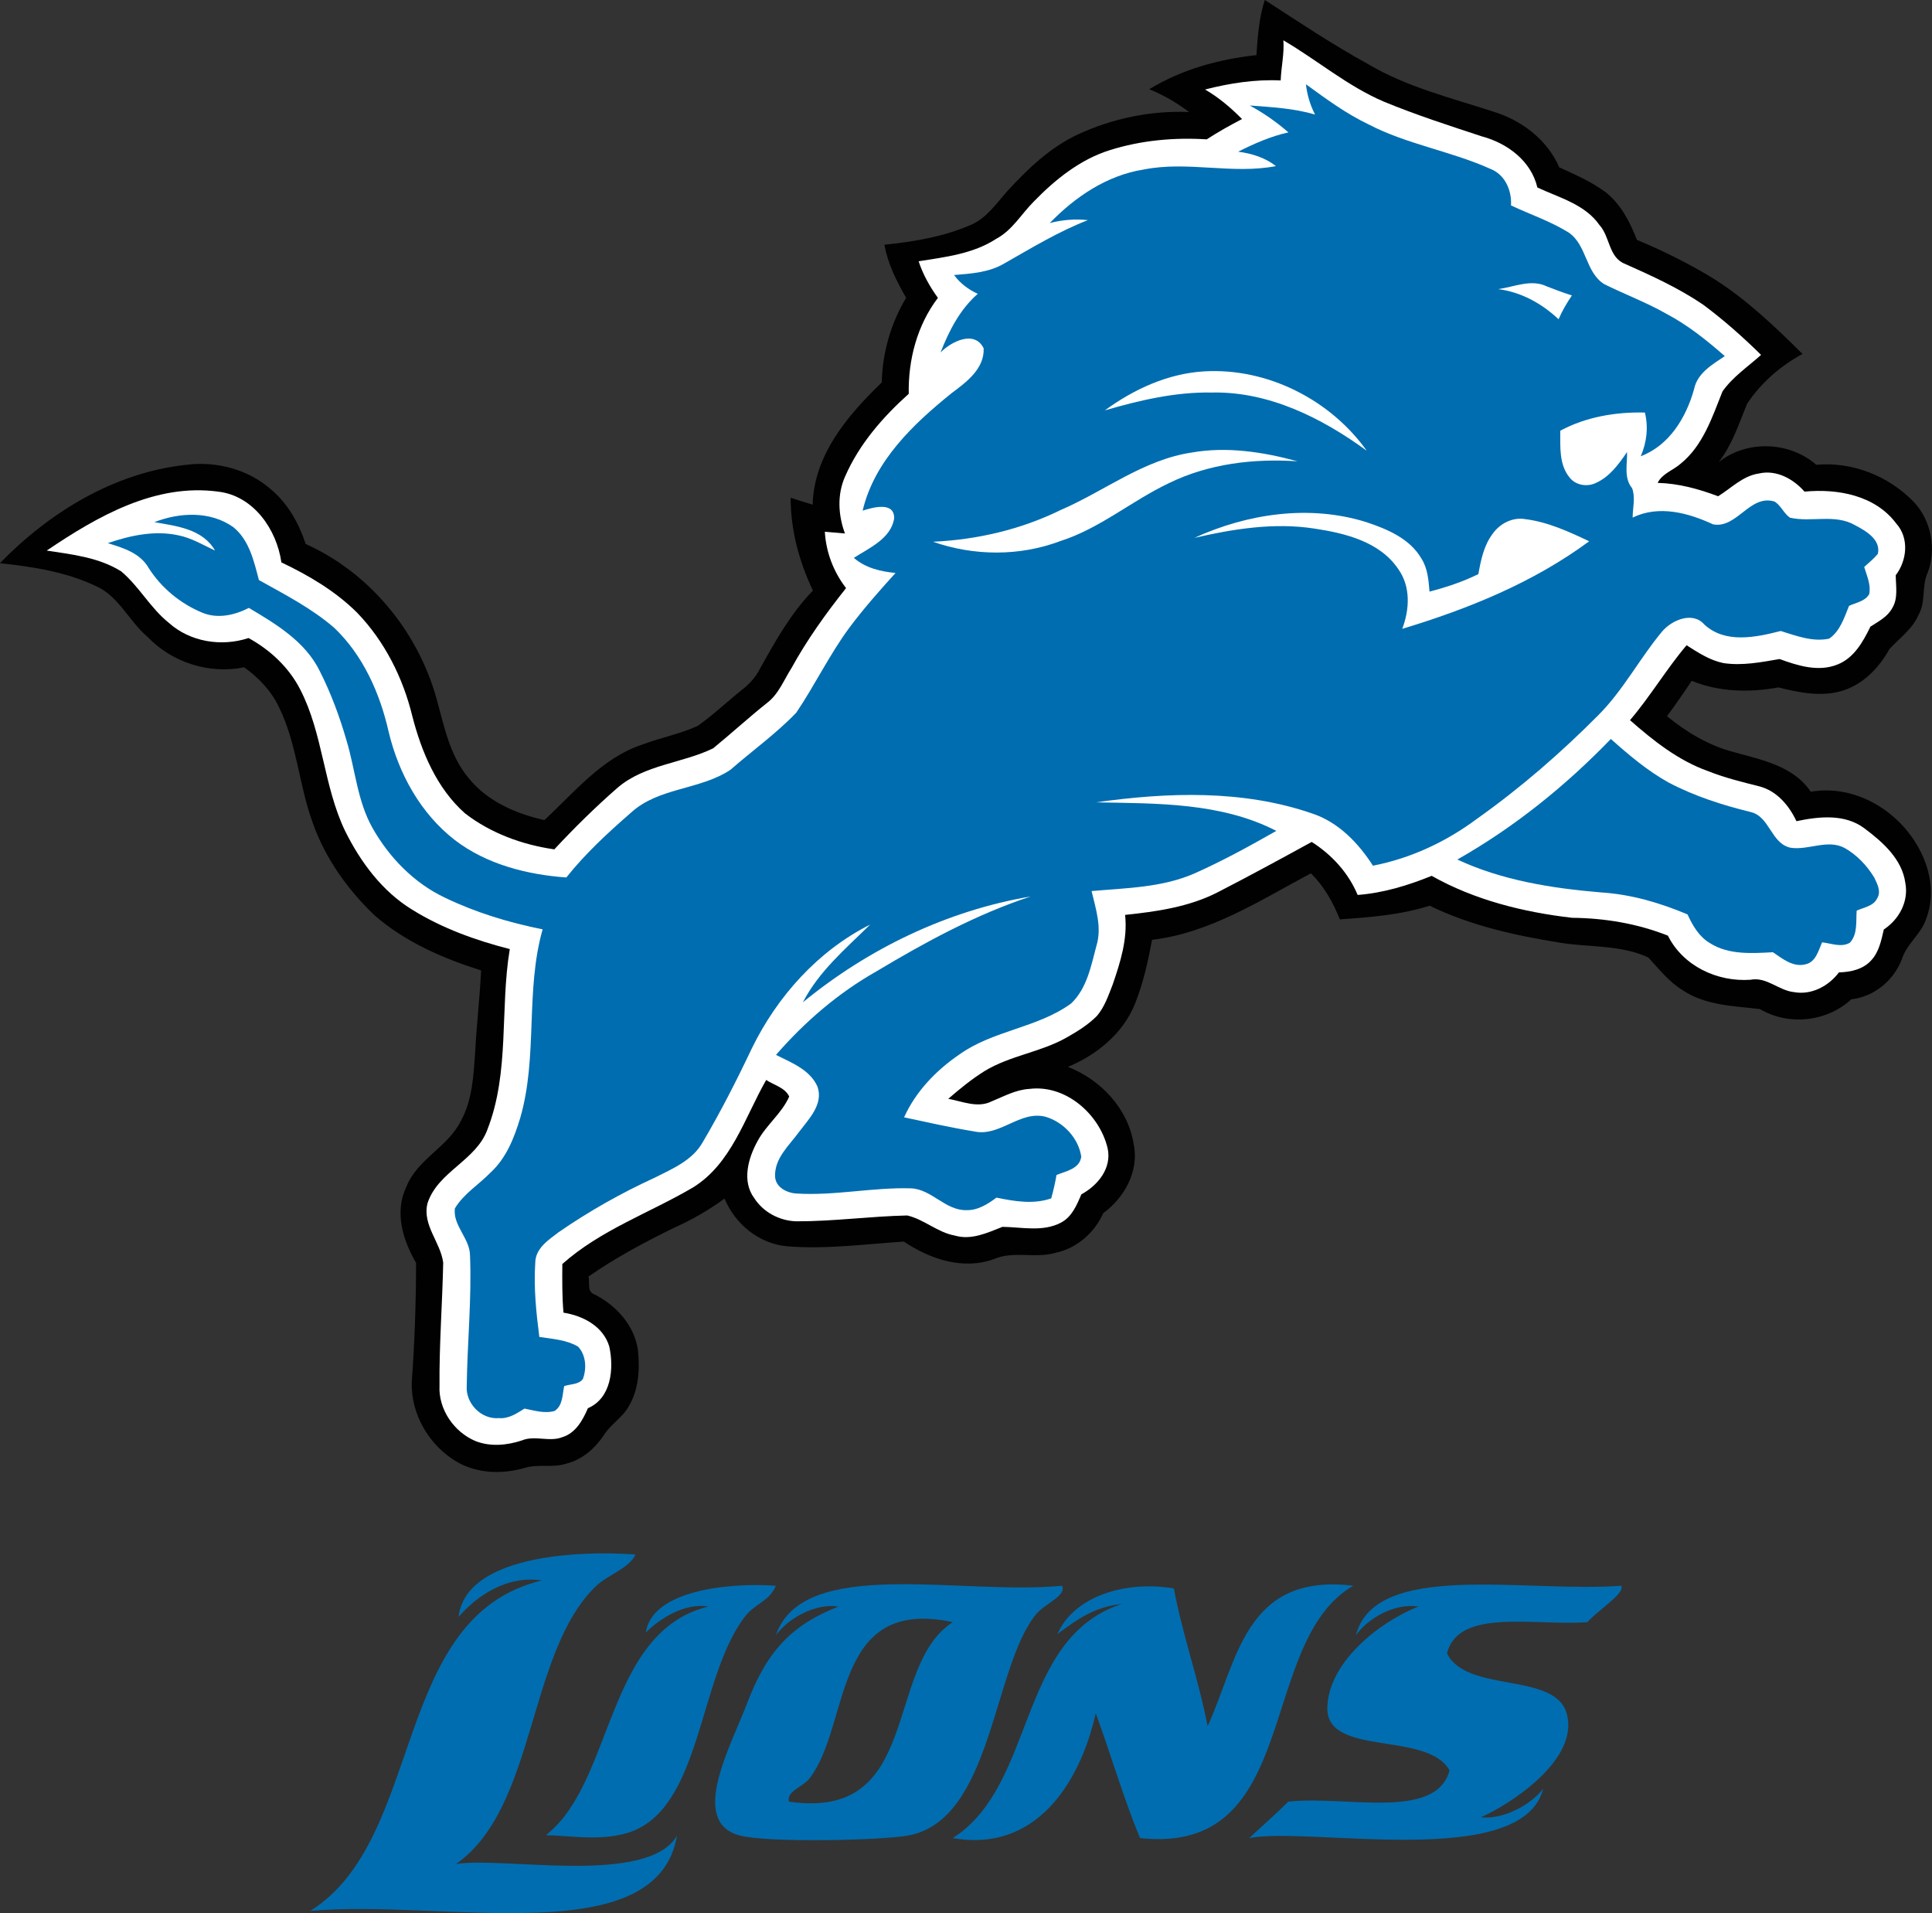
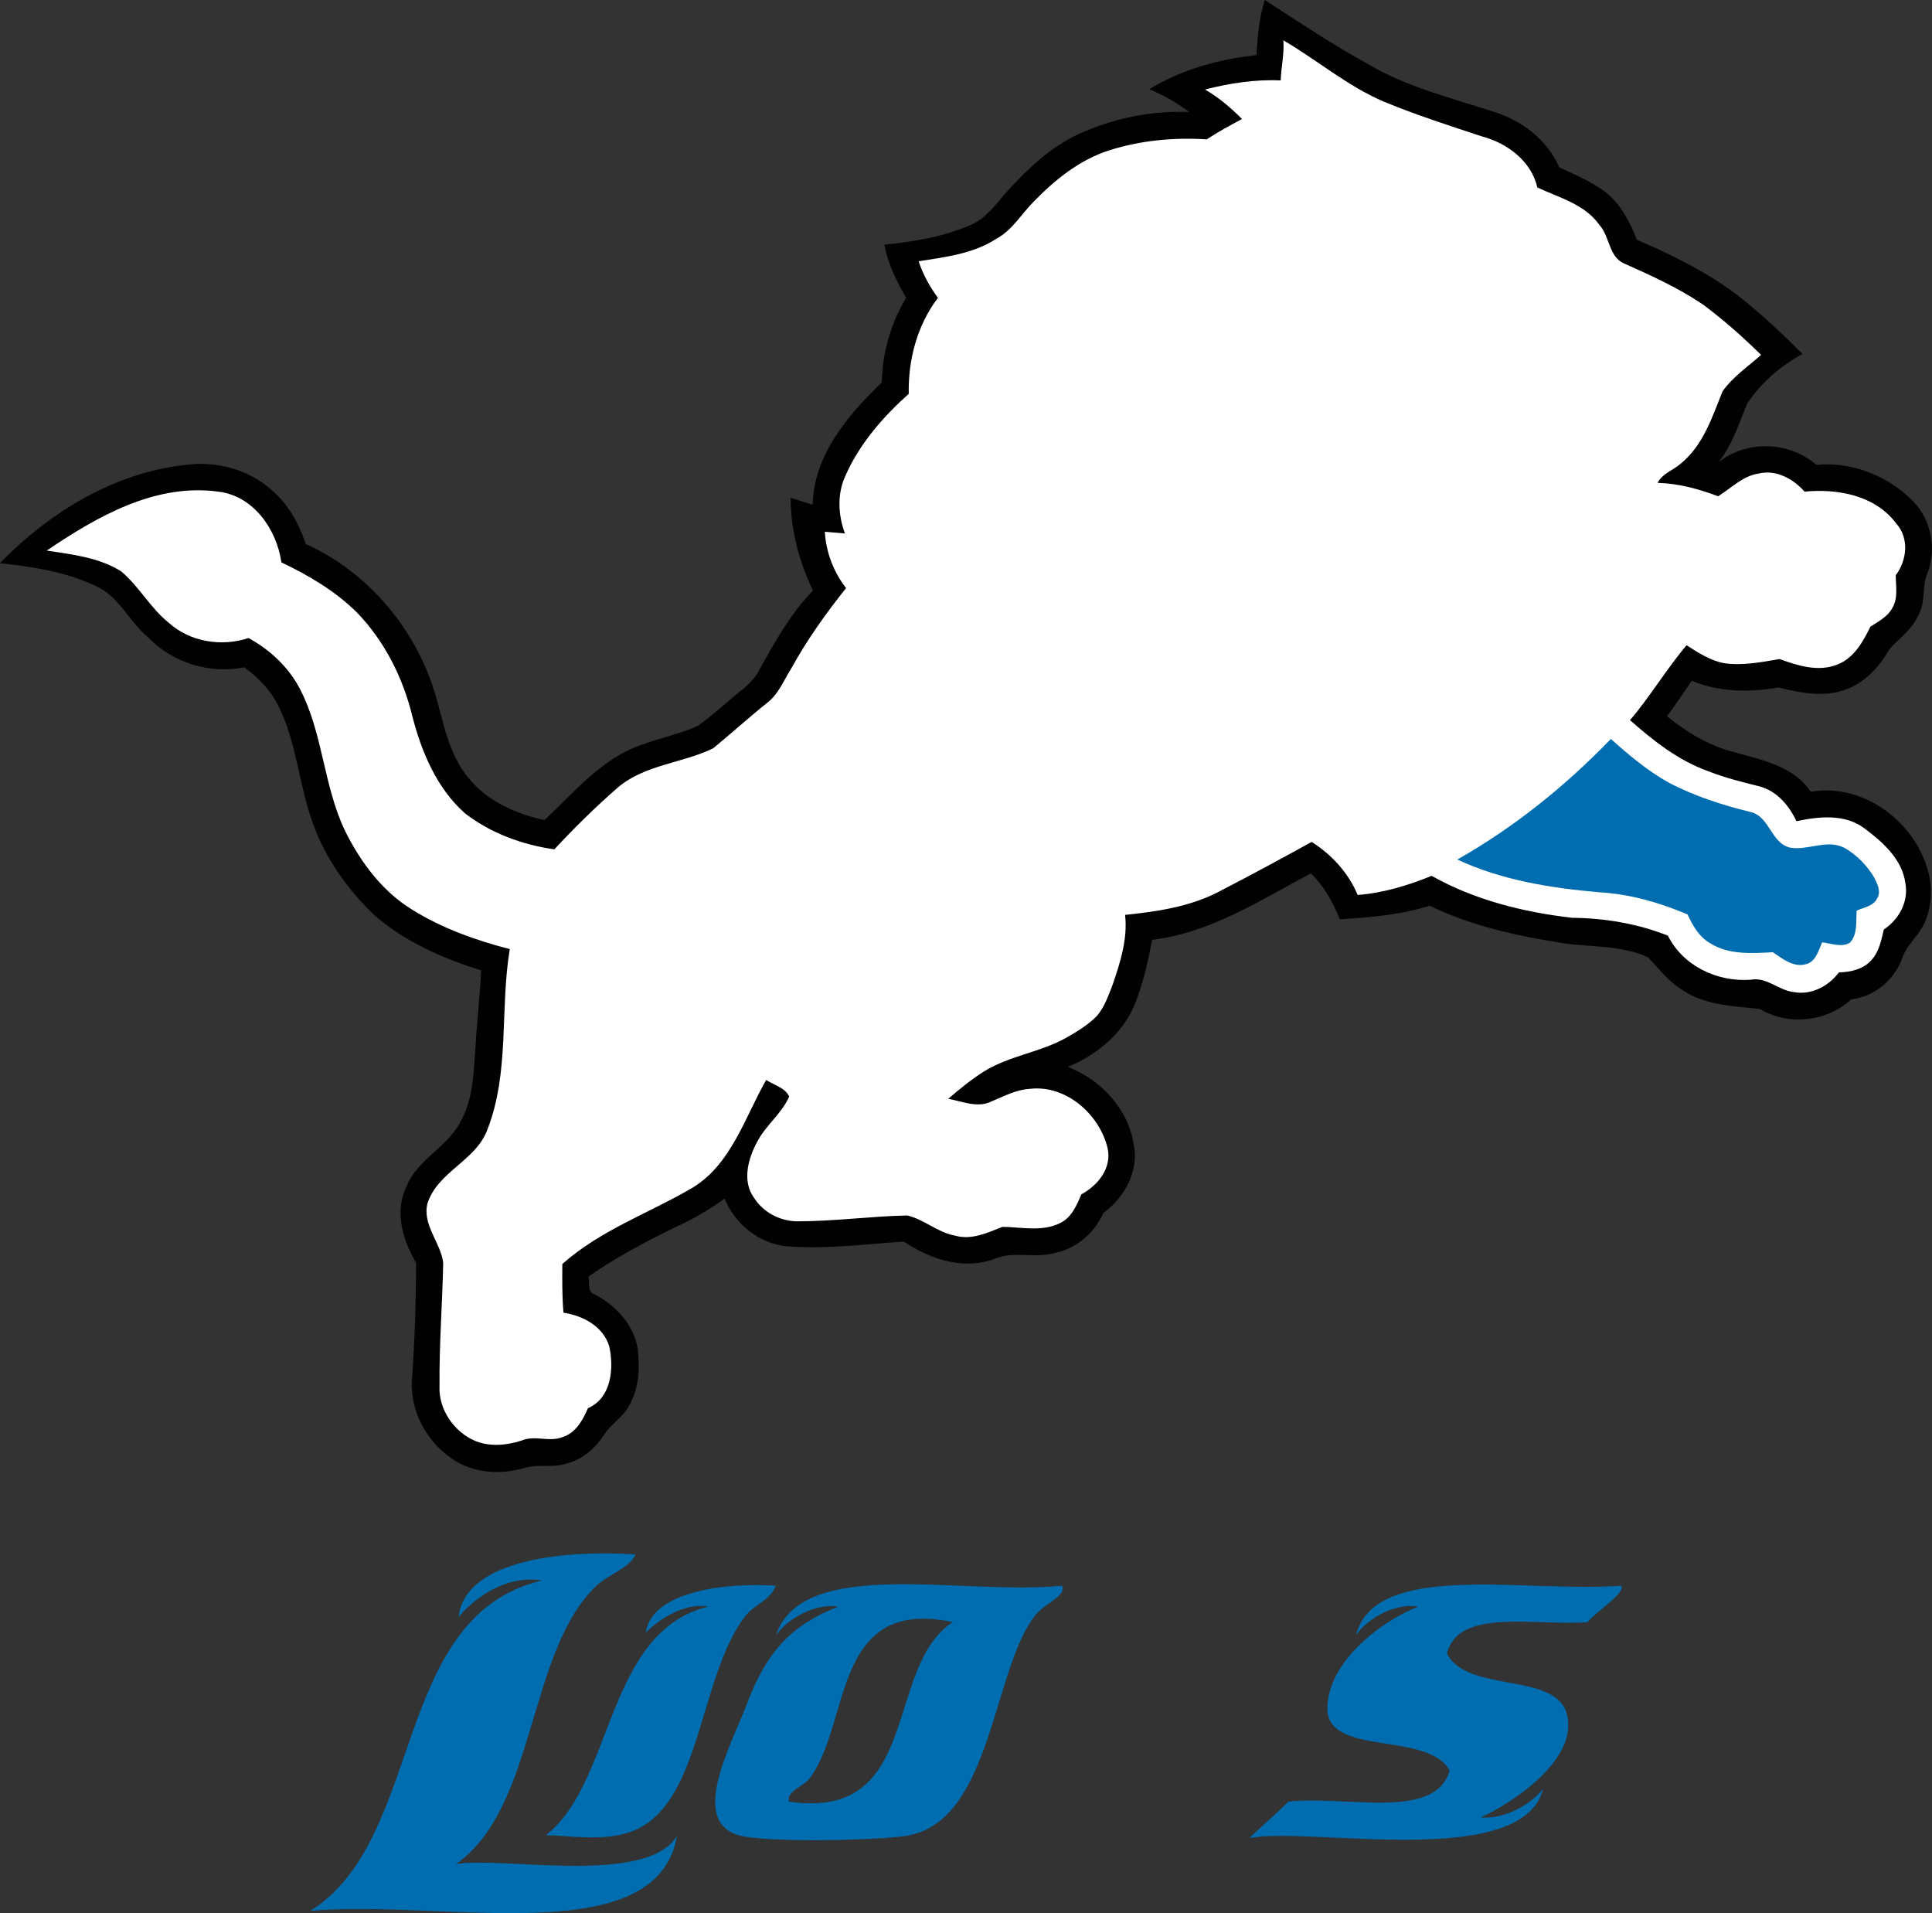
<svg xmlns="http://www.w3.org/2000/svg" id="uuid-d9eba8f9-3111-46b0-898c-5844a8efcacc" viewBox="0 0 367.03 363.38">
  <rect x="0" y="0" width="367.03" height="363.38" fill="#333333" stroke="none" />
  <title>Detroit Lions 2009-2017 logo - Brandlogos.net</title>
  <path d="M293.17,339.74c-3.94,15.62-44.53,7.12-55.84,9.39,2.46-2.31,5.02-4.53,7.41-6.92,10.98-1.21,28.03,3.65,30.64-5.93-4.18-7.54-23.35-2.54-23.22-11.86.12-8.55,9.7-16.26,17.29-19.27-4.51-.71-9.6,2.25-11.86,5.44,3.69-14.27,32.18-8.01,50.4-9.39.84,1.42-4.67,4.81-6.42,6.92-10.14.74-24.5-2.76-26.68,5.93,3.73,7.6,20.46,3.48,22.73,11.37,2.54,8.79-10.81,17.37-16.31,19.76,4.27.48,9.5-2.35,11.86-5.43Z" style="fill:#006db0; fill-rule:evenodd;" />
-   <path d="M223,301.69c1.71,9.16,4.66,17.08,6.42,26.19,5.7-12.42,7.07-29.17,27.67-26.68-18.49,10.67-9.64,51.3-40.52,47.93-3.12-7.59-5.55-15.86-8.4-23.72-3.1,13.67-11.65,26.48-27.18,23.72,15.92-10.1,12.15-37.96,32.12-44.47-5.22.54-8.53,3-11.86,5.44-.59.69-.19.04,0-.49,3.29-6.3,12.25-9.44,21.74-7.91Z" style="fill:#006db0; fill-rule:evenodd;" />
  <path d="M128.62,348.63c-3.75,22.28-44.28,12.05-69.67,14.33,21.89-13.69,15.25-55.91,43.98-62.76-6.66-1.05-12.46,3.02-15.81,6.92,1.3-11.38,21.66-12.7,33.6-11.86-1.07,2.55-5.28,3.9-7.41,5.93-13.2,12.55-11.31,42.12-26.68,52.87,8.84-1.49,36.48,4.2,42-5.43Z" style="fill:#006db0; fill-rule:evenodd;" />
  <path d="M153.82,337.76c-1.26,1.65-4.41,2.42-3.95,4.45,25.43,3.69,17.94-25.55,31.13-34.1-23.04-4.92-19.34,19.41-27.18,29.65ZM201.76,301.19c.91,1.93-3.22,3.34-4.94,5.44-8.26,10.04-8.25,38.97-24.21,42-4.95.94-26.82,1.44-32.12,0-9.66-2.63-1.69-16.88,1.48-25.2,3.85-10.1,8.67-14.87,17.29-18.28-4.46-.67-9.56,2.29-11.86,5.44,5.18-15.09,35.1-7.52,54.36-9.39Z" style="fill:#006db0; fill-rule:evenodd;" />
  <path d="M134.55,305.15c-4.39-.76-9.25,2.28-11.86,4.94,1.11-7.82,15.11-9.55,24.71-8.89-1.31,3.05-3.92,3.3-5.93,5.93-8.95,11.72-8.11,36.68-22.24,41.01-5.31,1.63-11.54.45-15.1.47-.25,0-.49,0-.15-.26,12.64-10.19,11.15-38.4,30.57-43.2Z" style="fill:#006db0; fill-rule:evenodd;" />
  <path d="M240.29,0c6.48,4.2,12.92,8.51,19.71,12.23,7.28,4.31,15.57,6.33,23.53,8.92,5.45,1.63,10.39,5.33,12.69,10.64,3.02,1.38,6.1,2.71,8.78,4.7,2.93,2.28,4.65,5.68,5.97,9.07,4.97,2.08,9.82,4.47,14.42,7.28,6.33,3.95,11.77,9.16,17.04,14.39-4.19,2.27-7.91,5.5-10.54,9.48-1.55,3.8-2.83,7.79-5.39,11.08,5.33-4.25,13.43-3.97,18.54.49,6.86-.62,13.77,2.13,18.53,7.06,3.3,3.49,4.33,8.9,2.66,13.38-1.21,2.59-.32,5.65-1.8,8.16-1.17,2.66-3.61,4.34-5.5,6.43-1.92,3.45-4.8,6.5-8.61,7.79-4.08,1.37-8.43.48-12.46-.53-5.51.99-11.24.9-16.48-1.26-1.51,2.28-3.07,4.52-4.69,6.73,3.77,3.09,8.06,5.64,12.82,6.85,5.26,1.47,11.21,2.62,14.48,7.49,9.91-1.7,19.69,5.58,22.27,15,.83,3.06.76,6.39-.41,9.34-.99,2.79-3.63,4.58-4.53,7.43-1.56,4.1-5.24,7.14-9.62,7.66-4.63,4.29-11.93,5.08-17.36,1.85-4.96-.58-10.33-.67-14.65-3.56-2.63-1.59-4.51-4.03-6.56-6.24-5.26-2.45-11.22-1.88-16.82-2.81-8.46-1.36-16.97-3.24-24.71-7.02-5.52,1.76-11.32,2.2-17.06,2.6-1.29-3.22-3-6.31-5.51-8.75-9.61,5.12-19.12,11.33-30.17,12.63-.77,4.12-1.68,8.26-3.25,12.17-2.26,5.6-7.25,9.71-12.74,11.96,6.28,2.47,11.46,7.95,12.51,14.75,1.04,5.06-1.77,10.11-5.79,13.04-1.66,3.72-5.02,6.67-9.04,7.52-3.85,1.16-8.01-.43-11.75,1.21-5.88,2.13-12.13-.01-17.09-3.33-7.37.48-14.75,1.49-22.14.9-5.35-.47-9.89-4.18-11.93-9.07-3.02,2.22-6.3,4.09-9.72,5.61-5.55,2.73-11.04,5.66-16.12,9.2.29,1.09-.32,2.81,1.02,3.33,4.18,2.08,7.7,5.91,8.37,10.65.37,3.55.17,7.35-1.66,10.52-1.18,2.23-3.49,3.52-4.82,5.63-1.69,2.54-4.16,4.7-7.19,5.42-2.56.84-5.32,0-7.88.81-4.19,1.21-8.89,1.08-12.75-1.11-5.33-3.07-8.9-9.11-8.66-15.3.55-7.5.8-15.05.81-22.56-2.51-4.29-4.14-9.64-1.86-14.39,2.05-5.28,7.87-7.55,10.35-12.51,2.2-3.94,2.41-8.56,2.73-12.96.27-5.23.88-10.44,1.14-15.67-7.23-2.29-14.39-5.39-20.17-10.4-5.12-4.87-9.39-10.81-11.77-17.51-2.67-7.22-3.04-15.15-6.46-22.1-1.46-3.08-3.86-5.6-6.61-7.57-6.67,1.35-13.73-.91-18.4-5.82-3.54-3-5.47-7.8-9.92-9.68-5.66-2.66-11.93-3.62-18.1-4.27,9.45-9.7,21.74-17.23,35.41-18.69,5.69-.73,11.71.83,16.05,4.63,3.24,2.68,5.34,6.46,6.65,10.41,12.03,5.4,21.13,16.41,24.75,29.02,1.51,5.31,2.51,11.06,6.18,15.42,3.54,4.43,9,6.79,14.41,8,5.72-5.3,10.93-11.79,18.58-14.34,3.46-1.3,7.15-2.01,10.53-3.54,2.96-2.08,5.58-4.6,8.41-6.85,1.41-1.09,2.63-2.41,3.43-4.02,2.92-5.23,5.86-10.52,10.07-14.85-2.63-5.49-4.24-11.51-4.24-17.63,1.38.46,2.78.9,4.18,1.32.25-9.46,6.67-16.99,13.13-23.21.13-5.65,1.72-11.23,4.63-16.08-1.81-3.16-3.49-6.46-4.12-10.09,5.57-.57,11.18-1.5,16.34-3.73,3.03-1.26,4.91-4.09,7.01-6.45,3.87-4.23,8.12-8.29,13.37-10.75,6.58-3.05,13.9-4.58,21.16-4.27-2.33-1.75-4.87-3.24-7.58-4.33,6.15-3.76,13.25-5.71,20.37-6.48.24-3.52.49-7.09,1.58-10.47h0Z" style="fill:#010101;" />
  <path d="M243.83,7.67c6.4,3.75,12.15,8.68,19.03,11.62,6.1,2.53,12.39,4.55,18.67,6.62,4.81,1.28,9.35,4.65,10.53,9.7,4.15,1.95,9.04,3.18,11.8,7.14,2.01,2.2,1.73,6.14,4.82,7.36,5.12,2.28,10.24,4.61,14.89,7.77,3.89,2.9,7.53,6.12,10.99,9.53-2.5,2.24-5.38,4.16-7.33,6.94-1.96,4.91-3.71,10.31-7.98,13.75-1.41,1.24-3.46,1.84-4.34,3.62,3.97.1,7.79,1.15,11.49,2.54,2.51-1.54,4.68-3.88,7.74-4.32,3.3-.77,6.54,1.01,8.67,3.44,6.3-.59,13.41.68,17.43,6.06,2.49,2.77,2.05,7-.1,9.83.02,2.08.49,4.4-.68,6.27-.9,1.65-2.63,2.51-4.13,3.49-1.4,2.87-3.12,5.97-6.26,7.19-3.6,1.46-7.53.23-10.99-1.04-3.51.6-7.1,1.31-10.67.77-2.58-.53-4.82-1.99-7-3.39-3.85,4.54-6.88,9.7-10.75,14.23,4.43,3.9,9.17,7.66,14.8,9.67,3.17,1.26,6.48,2.08,9.77,2.9,3.32.87,5.64,3.62,7.05,6.62,4.27-.9,9.18-1.44,12.9,1.35,3.47,2.59,7.18,5.85,7.79,10.4.66,3.51-1.2,6.91-4.09,8.82-.48,2.03-.89,4.21-2.35,5.81-1.54,1.76-3.94,2.28-6.18,2.34-1.95,2.6-5.21,4.34-8.5,3.75-2.96-.29-5.21-2.96-8.31-2.35-6.3.44-12.8-2.61-15.68-8.38-5.78-2.29-11.99-3.33-18.19-3.39-9.24-1.06-18.55-3.38-26.69-7.97-4.5,1.83-9.19,3.26-14.06,3.63-1.75-4.19-4.91-7.65-8.73-10.07-5.94,3.26-11.89,6.49-17.91,9.59-5.43,2.77-11.56,3.64-17.54,4.27.51,4.54-.9,9-2.36,13.24-.81,2.06-1.53,4.24-2.99,5.95-1.69,1.71-3.75,2.96-5.81,4.13-4.91,2.77-10.71,3.4-15.53,6.34-2.47,1.54-4.71,3.38-6.9,5.27,2.67.49,5.58,1.81,8.21.5,2.34-.95,4.63-2.24,7.21-2.38,6.9-.86,13.31,4.8,14.85,11.26.84,3.8-1.86,7.07-4.99,8.77-.87,2.05-1.81,4.32-3.91,5.39-3.43,1.79-7.4.83-11.07.78-2.85,1.12-5.92,2.58-9.04,1.66-3.3-.59-5.85-3.08-9.05-3.82-7.03.15-14.03,1.13-21.07,1.11-3.18-.09-6.28-1.71-8.01-4.42-2.38-3.21-1.14-7.58.62-10.78,1.63-3.09,4.64-5.3,6.03-8.5-.81-1.72-2.89-2.16-4.37-3.15-4.07,7.11-6.58,15.91-13.94,20.44-8.25,4.84-17.54,8.06-24.79,14.52-.02,3.08-.05,6.16.22,9.24,3.72.59,7.55,2.58,8.7,6.43.91,4.17.41,9.8-4.06,11.72-.97,2.26-2.32,4.71-4.83,5.49-2.52,1-5.27-.42-7.77.65-2.82.92-5.97,1.21-8.78.09-4.07-1.72-7.04-6.03-6.81-10.5-.07-7.8.54-15.59.7-23.38-.5-3.87-4.02-7.16-2.98-11.29,1.99-6.06,9.27-8.09,11.4-14.05,4.25-10.93,2.33-22.87,4.23-34.22-6.46-1.65-12.83-3.94-18.52-7.47-5.72-3.49-9.85-9.07-12.78-14.99-4.09-8.53-4.16-18.4-8.5-26.82-2.14-4.21-5.72-7.55-9.83-9.8-5.13,1.7-11.13.75-15.18-2.92-3.48-2.79-5.61-6.88-9.01-9.74-4.21-2.65-9.32-3.22-14.15-3.95,9.58-6.47,20.61-12.84,32.63-11.19,6.67.81,11.05,7.16,11.95,13.43,5.2,2.48,10.25,5.45,14.36,9.53,5.24,5.42,8.74,12.38,10.51,19.67,1.75,6.81,4.65,13.72,10.01,18.47,4.89,3.78,10.89,5.97,16.97,6.84,3.81-4.1,7.81-8.03,12.02-11.71,5.14-4.4,12.27-4.62,18.15-7.48,3.45-2.82,6.74-5.83,10.22-8.61,2.21-1.66,3.2-4.34,4.65-6.61,2.96-5.39,6.55-10.4,10.38-15.21-2.37-3.09-3.81-6.81-4.03-10.71,1.27.11,2.54.23,3.82.33-1.29-3.48-1.51-7.43.05-10.87,2.67-6.11,7.15-11.25,12.07-15.66-.12-6.47,1.59-13.02,5.54-18.22-1.54-2.13-2.84-4.44-3.66-6.95,5.06-.81,10.38-1.41,14.76-4.28,3.05-1.63,4.76-4.72,7.14-7.09,4.06-4.18,8.79-7.98,14.42-9.74,5.94-1.87,12.22-2.44,18.41-2.05,2.16-1.41,4.42-2.66,6.7-3.86-2.11-2.14-4.42-4.1-7.02-5.61,4.7-1.2,9.52-1.95,14.37-1.72.09-2.56.71-5.09.51-7.64h0Z" style="fill:#fff;" />
-   <path d="M248.13,16.03c3.77,2.74,7.55,5.53,11.77,7.55,7.34,3.84,15.67,5.1,23.2,8.48,2.81,1.08,4.12,4.1,3.95,6.96,3.66,1.72,7.55,3.02,10.99,5.17,3.43,2.38,3.15,7.53,6.7,9.77,3.89,1.94,8,3.46,11.79,5.62,4.07,2.14,7.69,5.04,11.14,8.06-2.39,1.62-5.23,3.21-5.85,6.31-1.5,5.36-4.68,10.64-10.12,12.71,1.14-2.63,1.47-5.5.79-8.3-5.54-.13-11.16.81-16.08,3.45.02,3-.27,6.41,1.77,8.89,1.16,1.49,3.36,1.84,5.02,1.02,2.61-1.18,4.34-3.57,5.9-5.87.06,2.29-.66,4.94.96,6.88.66,1.77.11,3.73.1,5.58,4.97-2.42,10.55-.91,15.29,1.29,4.54.84,6.99-5.79,11.67-4.33,1.23.75,1.75,2.26,2.93,3.06,4.08.93,8.55-.77,12.35,1.42,2.03,1.07,4.97,2.74,4.34,5.46-.77.92-1.71,1.68-2.59,2.48.5,1.66,1.3,3.36.96,5.14-.77,1.4-2.52,1.62-3.84,2.25-.92,2.24-1.68,4.77-3.76,6.22-3.14.68-6.26-.53-9.22-1.45-4.71,1.21-10.56,2.45-14.51-1.23-2.23-2.55-6.19-.85-8.04,1.35-4.25,5.1-7.36,11.12-12.08,15.85-7.13,7.18-14.81,13.85-23.08,19.71-5.85,4.36-12.58,7.51-19.76,8.9-2.75-4.29-6.52-8.23-11.47-9.89-13.21-4.57-27.48-4.07-41.14-2.14,11.53.22,23.73,0,34.26,5.42-5.07,2.88-10.2,5.7-15.52,8.07-6.16,2.7-13,2.78-19.58,3.36.8,3.38,1.99,6.9.93,10.37-1.02,3.84-1.82,8.17-4.84,11-6.37,4.63-14.79,5.08-21.19,9.66-4.43,3.02-8.29,7.02-10.52,11.95,4.42.94,8.83,1.94,13.28,2.67,4.9,1.1,8.71-4.03,13.59-2.78,3.39.99,6.27,4.05,6.79,7.58-.29,2.32-2.92,2.75-4.7,3.48-.26,1.5-.6,2.98-1,4.44-3.4,1.19-6.99.56-10.41-.14-1.68,1.25-3.57,2.45-5.75,2.38-3.97.06-6.53-3.94-10.43-4.14-7.29-.23-14.54,1.44-21.83.98-1.81-.11-3.95-1.19-4.04-3.21-.16-3.47,2.68-5.92,4.55-8.49,1.84-2.45,4.66-5.23,3.51-8.58-1.41-3.24-4.95-4.56-7.89-6.05,5.45-6.27,11.83-11.77,19.07-15.86,9.32-5.58,18.95-10.82,29.3-14.23-15.86,2.69-30.85,9.91-43.26,20.1,3.01-5.87,8.15-10.2,12.77-14.76-9.9,4.98-17.64,13.63-22.47,23.51-2.87,6.06-5.92,12.04-9.32,17.81-1.93,3.45-5.75,5.06-9.12,6.75-6.37,2.92-12.49,6.37-18.25,10.35-1.93,1.46-4.42,3.07-4.45,5.79-.32,4.7.17,9.44.77,14.11,2.48.38,5.12.54,7.34,1.82,1.54,1.6,1.68,4.18.93,6.18-.81,1.08-2.38.93-3.55,1.34-.35,1.63-.24,3.69-1.82,4.72-1.9.55-3.84-.09-5.72-.45-1.47.93-3.03,1.97-4.86,1.81-3.35.29-6.35-2.8-6.11-6.12.11-8.28.96-16.54.62-24.82-.06-3.24-3.26-5.61-2.88-8.88,1.68-2.82,4.6-4.55,6.84-6.88,2.94-2.72,4.45-6.56,5.58-10.31,3.39-11.67.93-24.15,4.26-35.83-6.39-1.27-12.68-3.18-18.56-6.01-5.9-2.79-10.64-7.69-13.81-13.33-2.84-5.08-3.22-10.99-4.87-16.47-1.32-4.58-2.99-9.09-5.15-13.34-2.75-5.54-8.28-8.86-13.42-11.9-2.69,1.37-5.89,2.11-8.79.93-4.18-1.72-7.82-4.7-10.25-8.52-1.61-2.83-4.85-3.83-7.77-4.71,4.29-1.47,8.92-2.47,13.42-1.49,2.5.5,4.7,1.84,6.97,2.9-2.37-4.13-7.31-4.65-11.53-5.4,4.79-1.88,10.67-2.15,15.01.96,3.02,2.45,3.9,6.46,4.85,10.04,4.93,2.74,10.01,5.36,14.3,9.06,5.5,5.24,8.7,12.46,10.35,19.78,1.9,7.94,6.06,15.5,12.58,20.55,6.03,4.61,13.7,6.56,21.17,7.1,3.61-4.54,7.89-8.49,12.26-12.29,5.24-4.84,13.14-4.31,18.91-8.16,4.15-3.63,8.68-6.86,12.5-10.84,3.57-5.27,6.33-11.08,10.14-16.21,2.7-3.61,5.7-7,8.73-10.34-2.84-.27-5.71-.94-7.92-2.87,2.94-1.89,7.02-3.63,7.66-7.47.08-3.29-4.02-2.12-5.99-1.5,2.24-9.46,9.62-16.44,16.91-22.32,2.8-2.08,6.25-4.63,6.08-8.52-1.75-3.52-6.16-1.26-8.19.79,1.62-4.12,3.68-8.17,7.07-11.13-1.78-.81-3.34-1.99-4.5-3.57,3.26-.27,6.67-.48,9.56-2.21,5.18-2.94,10.29-6.06,15.87-8.22-2.43-.25-4.87-.07-7.25.56,4.82-4.98,10.88-9.08,17.84-10.17,8.33-1.67,16.83.96,25.13-.65-2.08-1.63-4.6-2.39-7.18-2.74,3.05-1.53,6.19-2.93,9.55-3.66-2.26-1.97-4.72-3.69-7.35-5.11,4.17.31,8.37.53,12.41,1.72-.93-1.78-1.49-3.7-1.73-5.68h0Z" style="fill:#006db0;" />
-   <path d="M284.59,54.92c3.05-.41,6.3-1.98,9.29-.51,1.57.61,3.15,1.2,4.74,1.71-.97,1.44-1.86,2.93-2.53,4.52-3.21-3.01-7.1-5.16-11.5-5.73h0Z" style="fill:#fff;" />
  <path d="M209.89,77.95c5.52-4.02,11.95-7,18.85-7.41,11.98-.71,23.97,5.35,30.91,15.08-8.52-6.23-18.63-11.29-29.42-11.06-6.93-.13-13.73,1.47-20.34,3.39h0Z" style="fill:#fff;" />
  <path d="M201.55,96.85c8.29-3.58,15.69-9.53,24.82-10.89,6.74-1.19,13.6-.11,20.14,1.66-8.35-.56-16.89.45-24.47,4.16-7.03,3.34-13.08,8.58-20.57,10.98-7.75,2.93-16.43,2.87-24.23.14,8.41-.39,16.75-2.33,24.32-6.06h0Z" style="fill:#fff;" />
  <path d="M226.88,102.17c10.13-4.63,21.92-6.37,32.7-2.99,3.97,1.32,8.25,3.12,10.45,6.91,1.2,1.87,1.36,4.13,1.54,6.28,3.19-.82,6.32-1.87,9.28-3.32.48-2.66,1.03-5.41,2.68-7.61,1.34-1.96,3.8-3.25,6.19-2.84,4.3.53,8.3,2.37,12.18,4.21-10.58,7.83-22.97,12.85-35.51,16.63,1.39-3.66,1.63-7.98-.73-11.31-3.5-5.25-10.14-6.86-16.01-7.74-7.64-1.17-15.33.07-22.78,1.78h0Z" style="fill:#fff;" />
  <path d="M276.86,163.26c10.81-6.13,20.54-13.97,29.16-22.9,3.42,3.05,6.96,6.05,10.98,8.28,4.88,2.57,10.17,4.27,15.51,5.58,3.72.81,3.9,6,7.65,6.8,3.41.53,7-1.68,10.26.04,2.33,1.32,4.26,3.34,5.64,5.63.57,1.17,1.36,2.67.56,3.93-.7,1.51-2.54,1.72-3.9,2.35-.16,2.04.23,4.44-1.28,6.08-1.62.98-3.57.12-5.29-.06-.7,1.57-1.2,3.78-3.18,4.18-2.34.59-4.36-1.08-6.16-2.3-4.02.21-8.43.53-11.98-1.74-2.05-1.21-3.28-3.33-4.24-5.44-5.26-2.23-10.81-3.84-16.54-4.19-9.3-.79-18.7-2.27-27.22-6.25h0Z" style="fill:#006db0;" />
</svg>